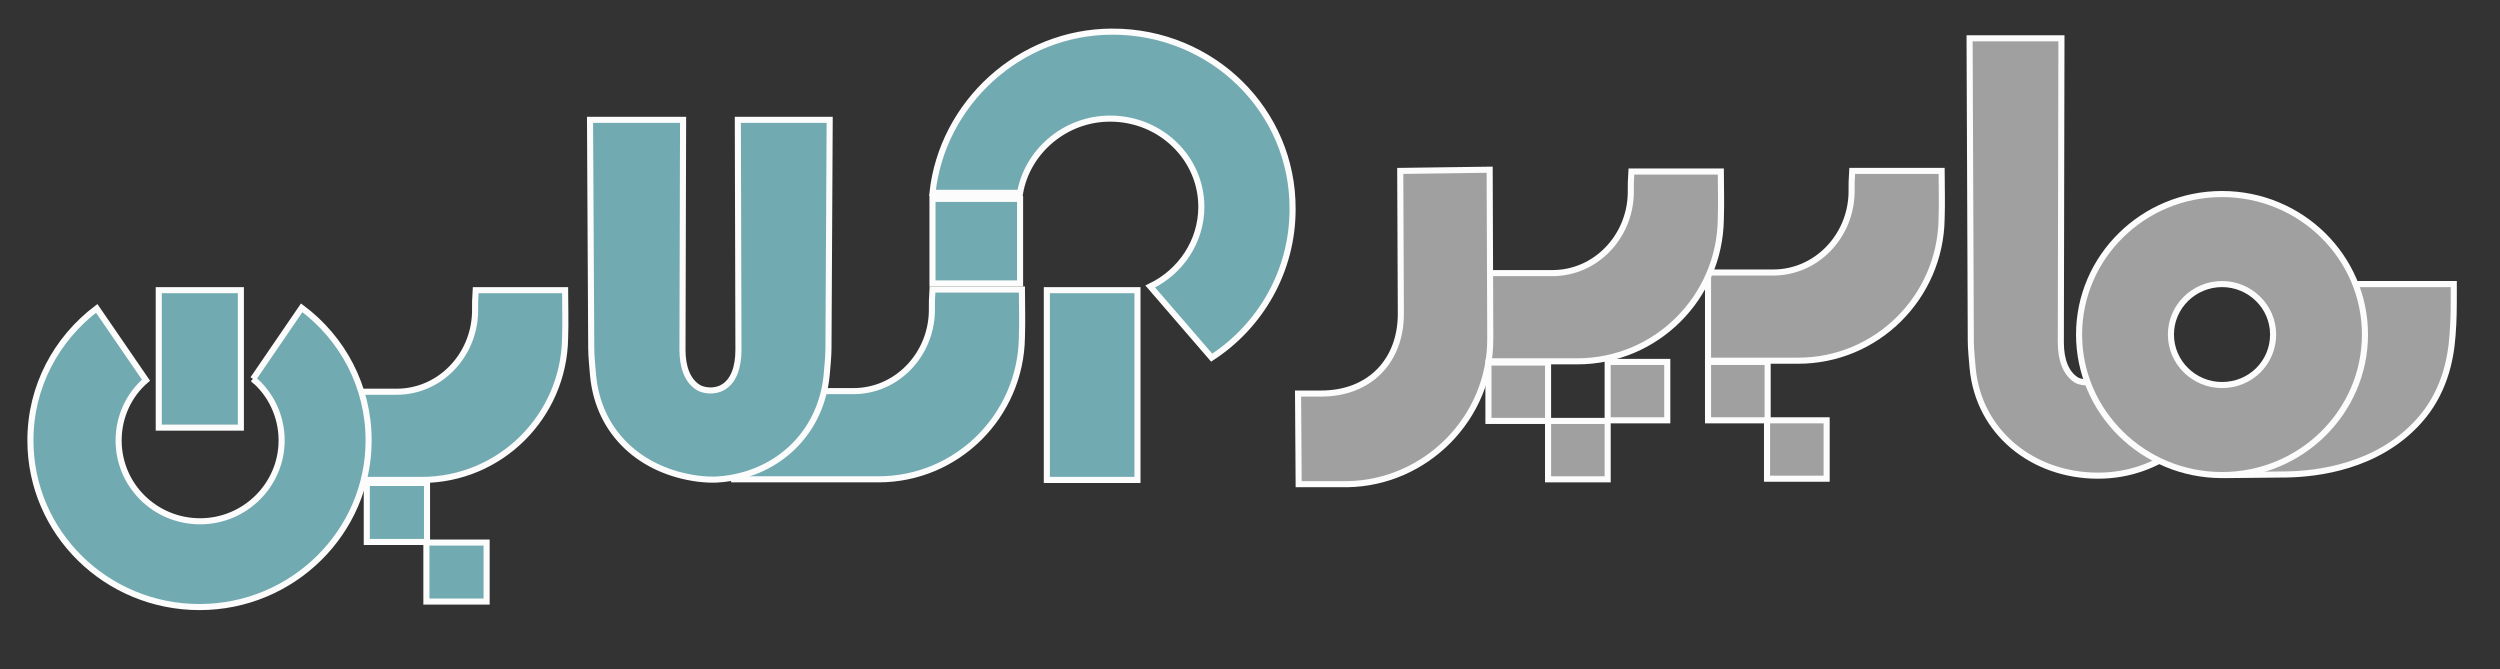
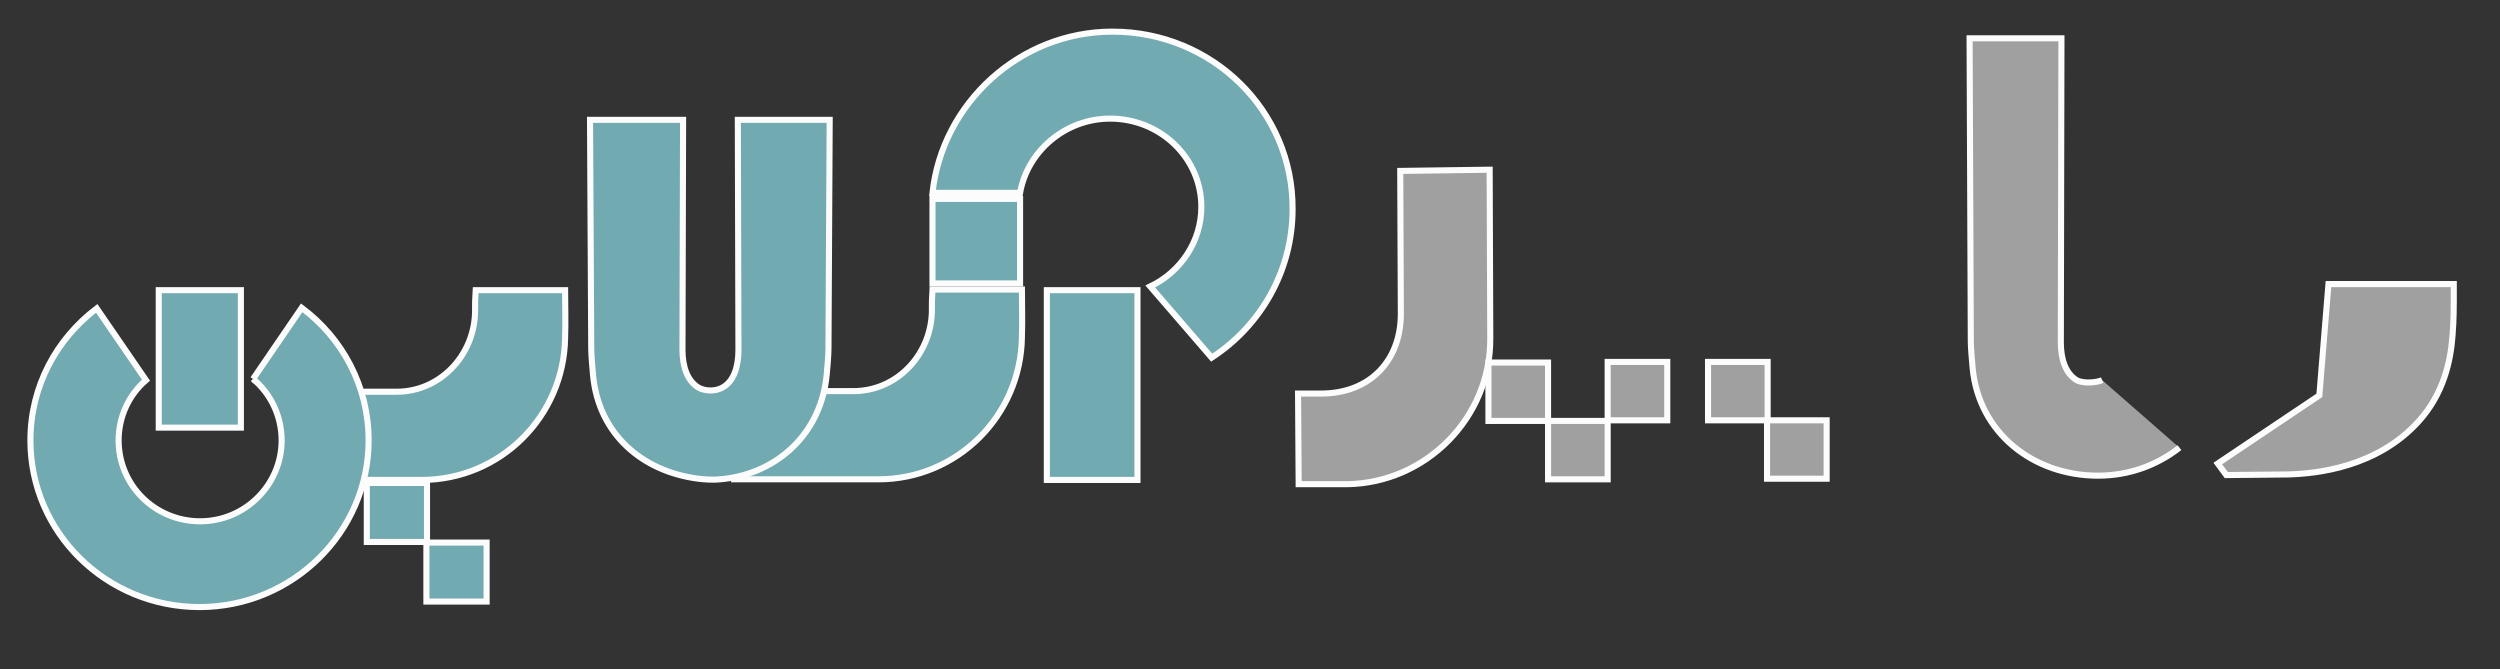
<svg xmlns="http://www.w3.org/2000/svg" viewBox="0 0 411 110">
  <rect x="0" y="0" width="411" height="110" fill="#333333" stroke="none" />
  <g fill="#a0a0a0" stroke="#fcfcfc" stroke-miterlimit="10">
    <path d="M366 78.1l10-.1c4.9-.1 14.8-1.2 21.6-8.7 4.1-4.5 5.3-9.9 5.6-14.2.2-2.5.2-4.7.2-5.6v-2.8h-20.6L381.3 65l-16.7 11.2 1.4 1.9zm-20.4-15.6c-.9.4-3.1.6-4.2 0-1.8-1.1-2.6-3.4-2.6-6.2l.1-50h-15.1l.2 49.8c0 1.2.2 3.2.3 4.4 1 10.7 10 17.7 20.6 17.7 5.1 0 9.7-1.7 13.4-4.6" />
-     <path d="M365.3 31.9c-13 0-23.5 10.4-23.5 23.1s10.5 23.1 23.5 23.1 23.5-10.4 23.5-23.1-10.5-23.1-23.5-23.1zm0 31.4c-4.6 0-8.4-3.7-8.4-8.3s3.8-8.3 8.4-8.3 8.4 3.7 8.4 8.3-3.7 8.3-8.4 8.3zm-84.5-18.5h10.7c7.1 0 12.7-5.9 12.9-13 0-1.7 0-2.2.1-3.7h14.7c0 2.9.1 4.8 0 7.9-.2 12.8-10.6 23.3-23.6 23.3h-14.8V44.8z" />
-     <path d="M244.5 44.9h10.7c7.1 0 12.7-5.9 12.9-13 0-1.7 0-2.2.1-3.7h14.7c0 2.9.1 4.8 0 7.9-.2 12.8-10.6 23.3-23.6 23.3h-14.8V44.9z" />
    <path d="M244.9 27.9l.1 27.7c.1 13.1-10.6 23.8-23.5 24h-8l-.1-14.9h3.8c8 0 13.1-5.4 13.1-13.1l-.1-23.5 14.7-.2z" />
    <path d="M244.7 59.6h9.8v9.6h-9.8zm19.6-.1h9.8v9.6h-9.8zm16.5 0h9.8v9.6h-9.8z" />
    <path d="M290.5 69.1h9.8v9.6h-9.8zm-36 .1h9.8v9.6h-9.8z" />
  </g>
  <g fill="#72aab2">
    <path d="M120.7 64.3h19.6c7.1 0 12.7-5.9 12.9-13 0-1.7 0-2.2.1-3.7H168c0 2.9.1 4.8 0 7.9-.2 12.8-10.6 23.3-23.6 23.3h-23.7V64.3zm-66.8.1h11.3c7.1 0 12.7-5.9 12.9-13 0-1.7 0-2.2.1-3.7h14.7c0 2.9.1 4.8 0 7.9-.2 12.8-10.6 23.3-23.6 23.3H54.5l-.6-14.5zm6.4 15h9.9v9.7h-9.9zm9.8 9.8H80v9.7h-9.9z" stroke="#fcfcfc" stroke-miterlimit="10" />
    <path d="M153.3 32.7h14.4v13.9h-14.4zM120 78.6c8.5-1.4 15-7.8 15.9-16.9.1-1.1.3-3.2.3-4.4l.2-37.6h-15.1l.1 37.8c0 2.9-.8 5.2-2.6 6.2-1.4.8-3.2.5-4 0-1.8-1.1-2.6-3.4-2.6-6.2l.1-37.8H97l.2 37.6c0 1.2.2 3.2.3 4.4.9 9.6 8 15.8 17.3 17 2.5.3 3.9.1 5.2-.1zM41.6 62.3c2.9 2.4 4.7 6.1 4.7 10.1 0 7.3-6 13.3-13.4 13.3s-13.4-5.9-13.4-13.3c0-3.9 1.7-7.5 4.5-9.9l-8.1-11.8C9.3 55.7 5 63.5 5 72.4c0 15.2 12.5 27.4 27.8 27.4s27.8-12.3 27.8-27.4c0-8.9-4.3-16.8-11-21.8l-8 11.7zM26.1 47.7h13.5v22.6H26.1zm146 0H187v31.2h-14.9zm10.8-42.5c-15.3 0-28 11.8-29.6 26.5h14.4c1.2-6.8 7.4-12.2 14.8-12.2 8.3 0 15 6.5 15 14.5 0 5.7-3.4 10.7-8.4 13.1h0l10.1 11.7c8-5.2 13.3-14.2 13.3-24.4.1-16.2-13.2-29.2-29.6-29.2z" stroke="#fcfcfc" stroke-miterlimit="10" />
  </g>
</svg>